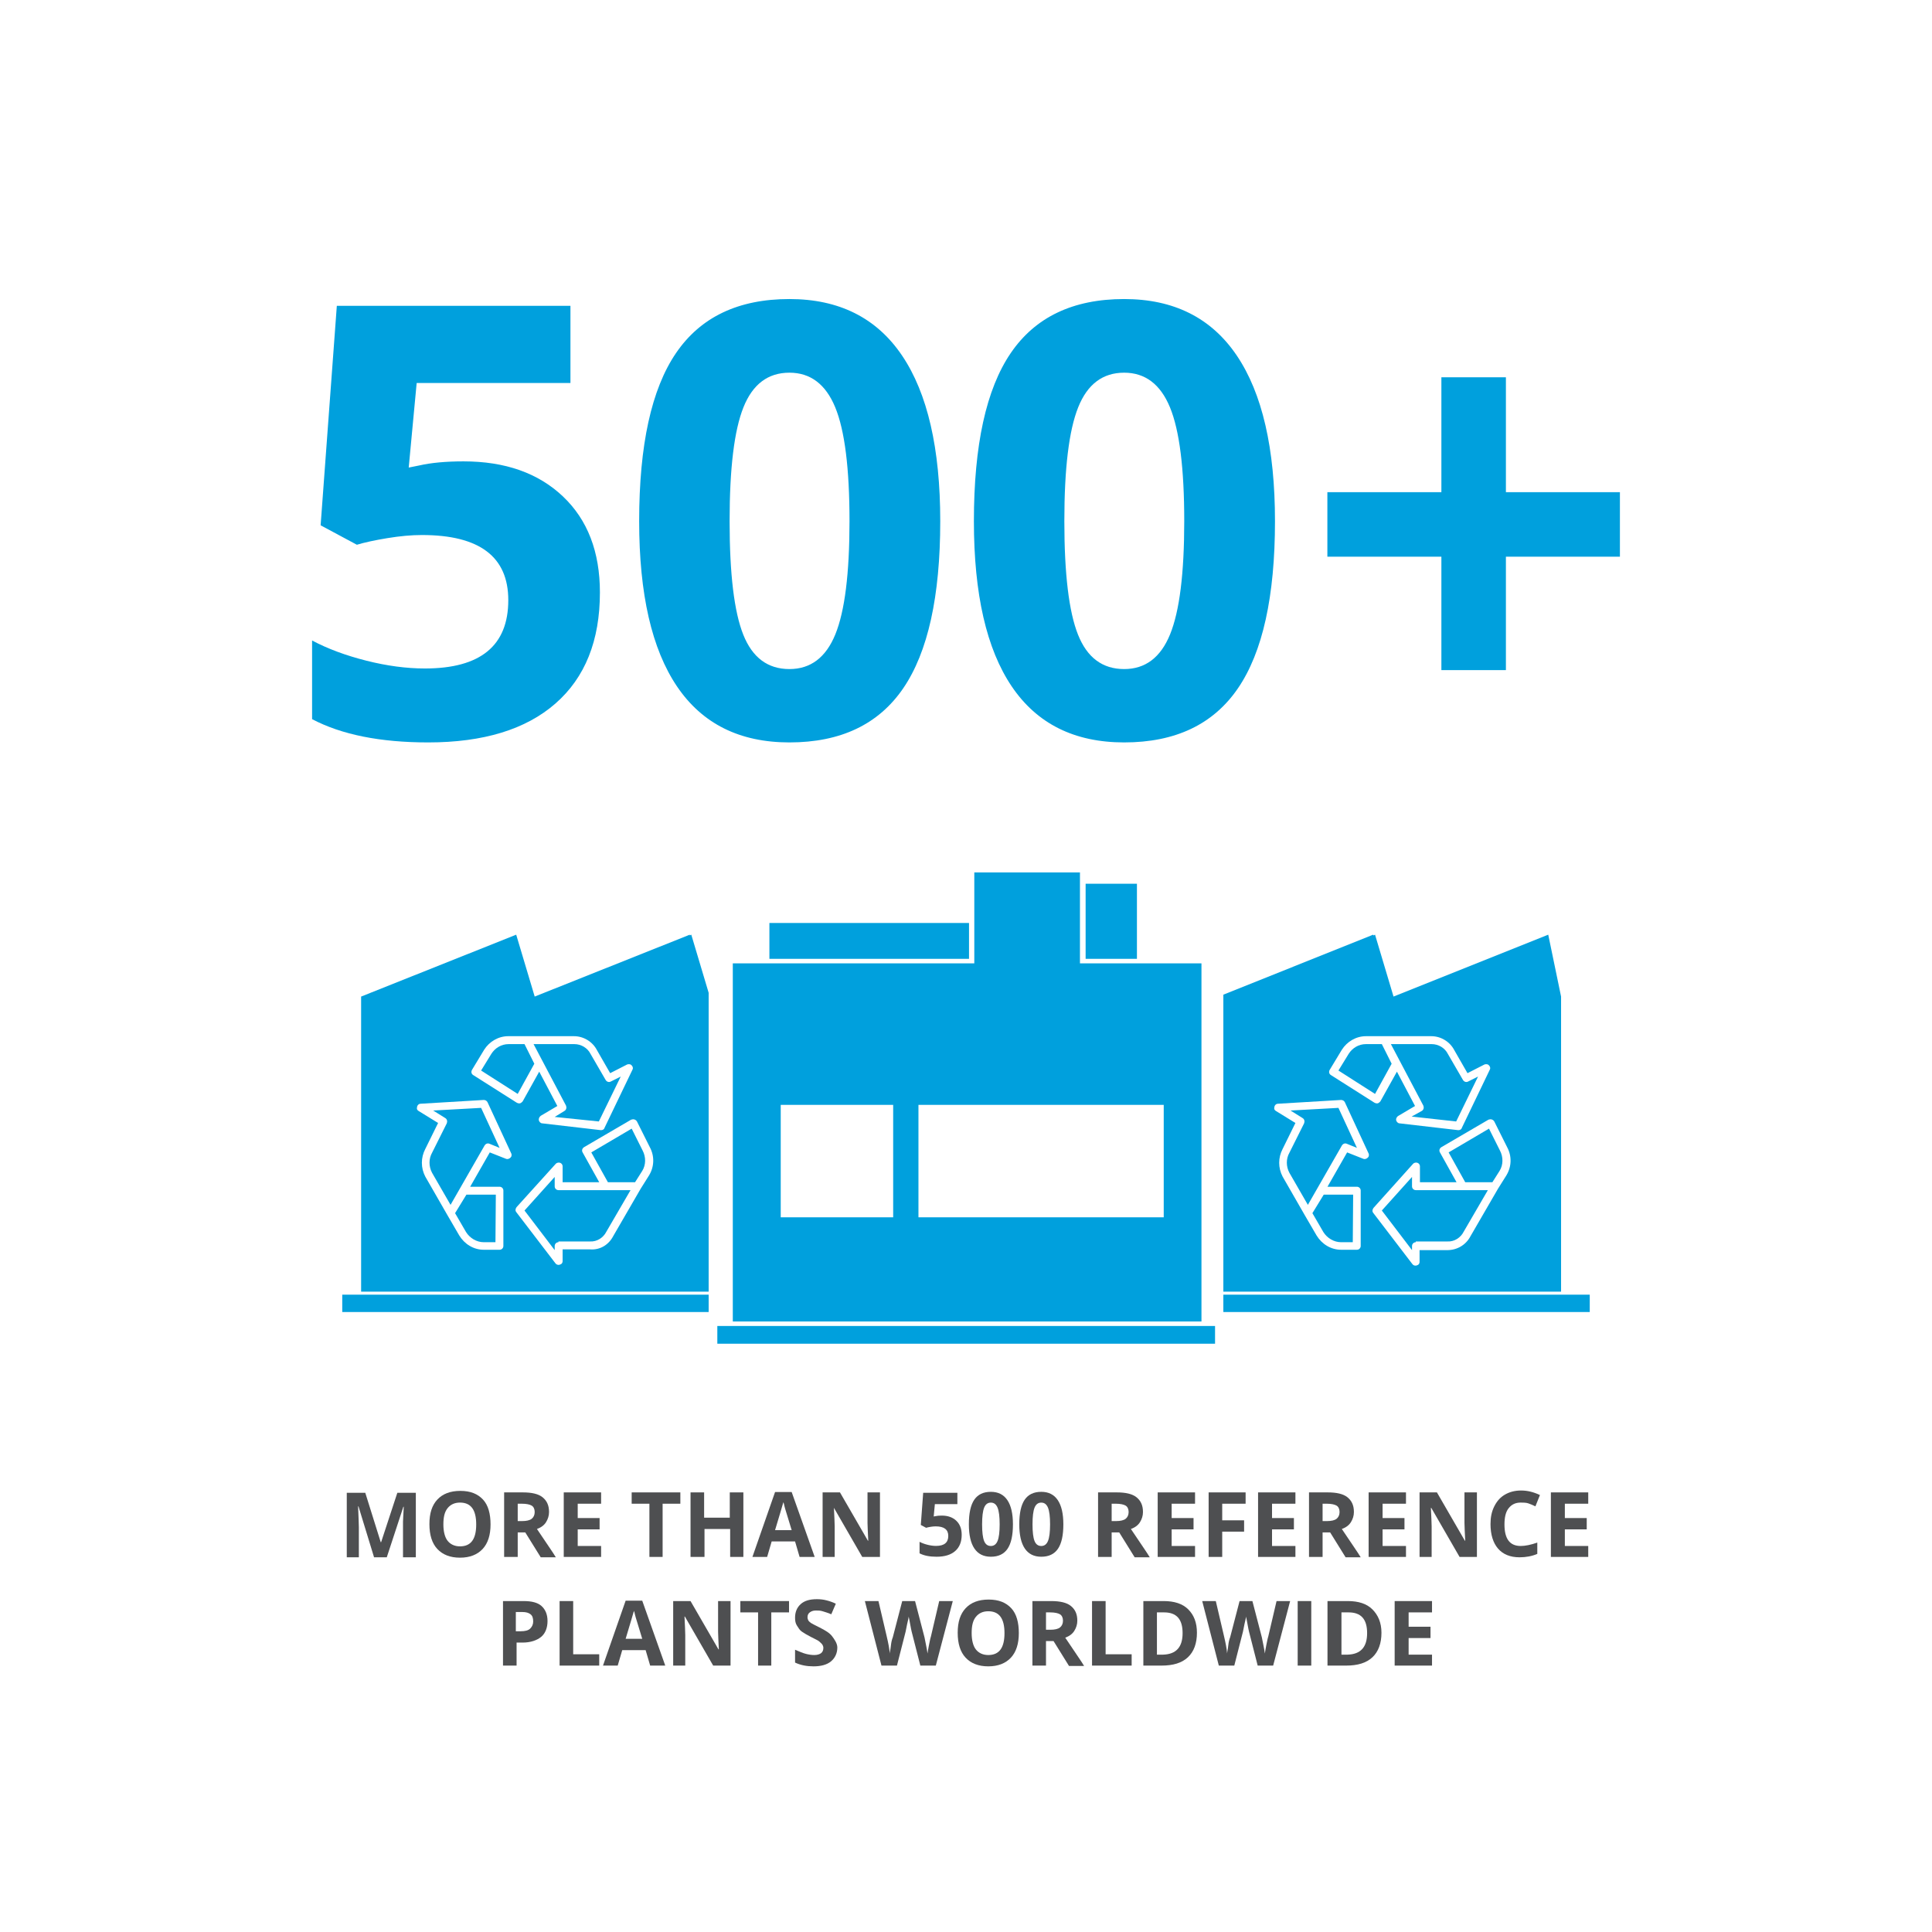
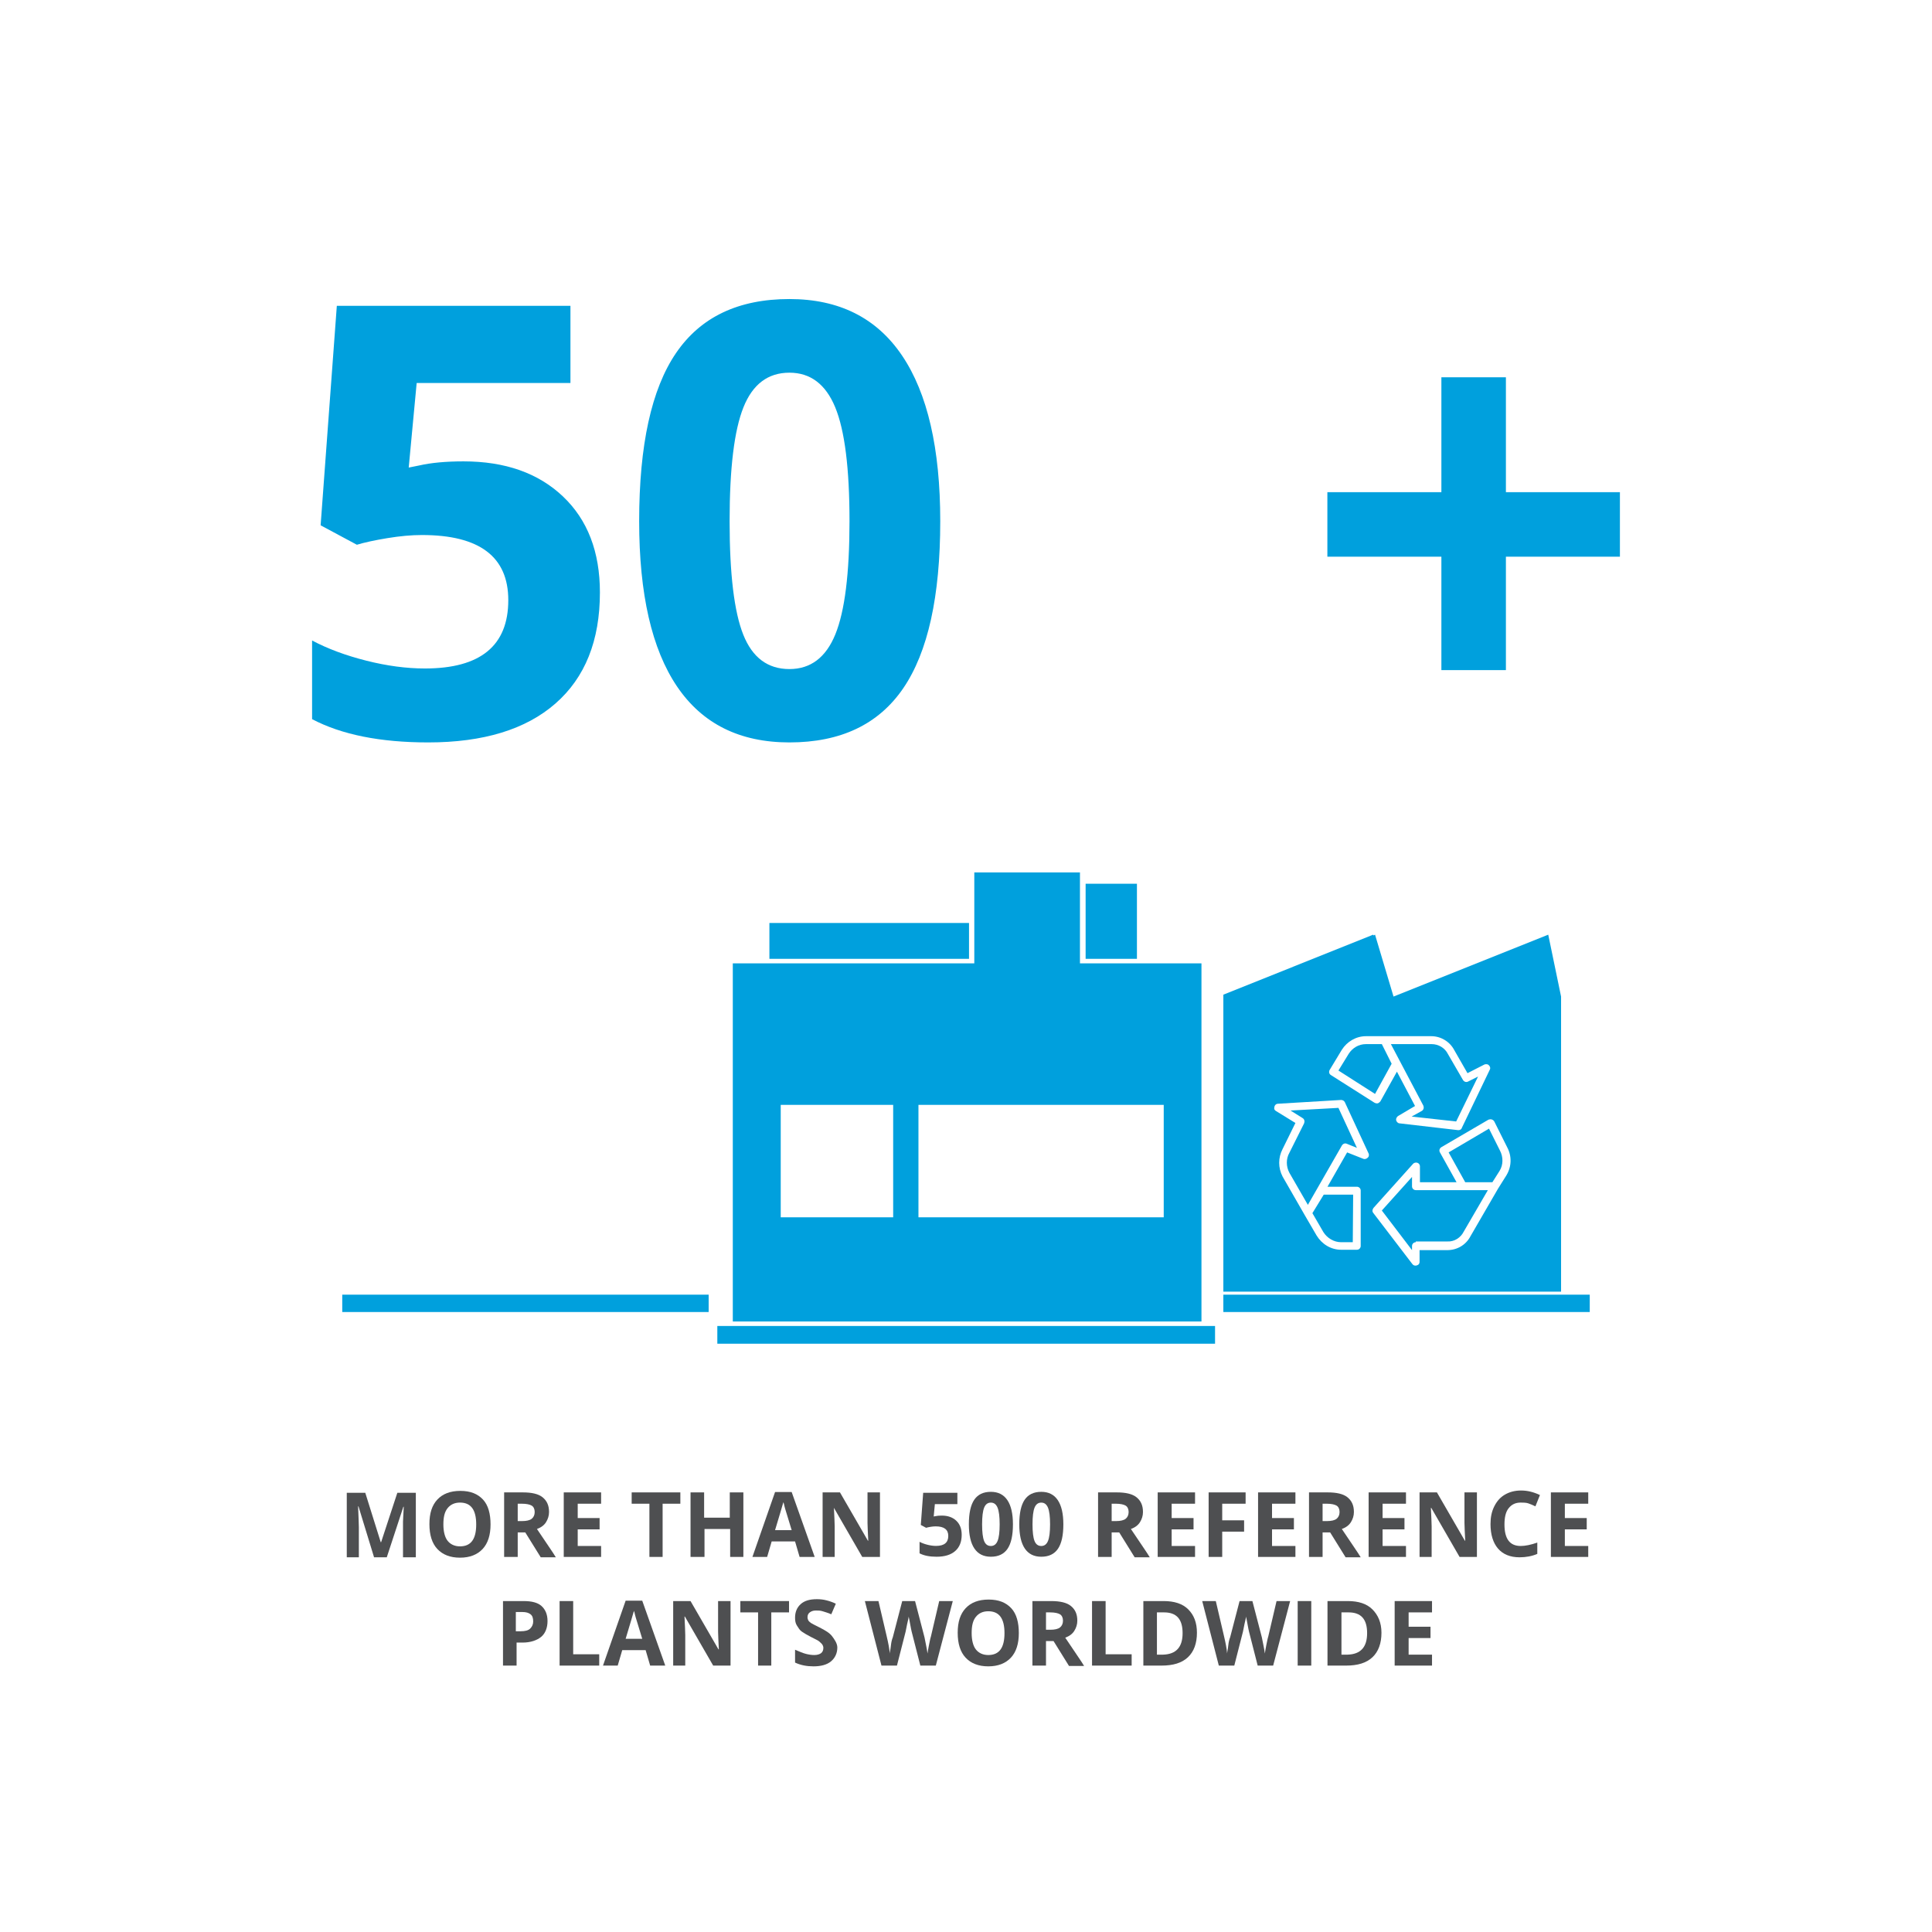
<svg xmlns="http://www.w3.org/2000/svg" version="1.0" id="Referenzanlagen" x="0px" y="0px" viewBox="0 0 512 512" xml:space="preserve">
  <g>
    <rect y="-0" fill="#FFFFFF" width="512" height="512" />
    <g>
      <g>
        <rect x="190.1" y="351.4" fill="#00A0DD" width="131.9" height="4.7" />
        <rect x="203.9" y="244.6" fill="#00A0DD" width="52.9" height="9.5" />
        <rect x="258.2" y="231.2" fill="#00A0DD" width="28" height="24.3" />
        <rect x="287.7" y="234.2" fill="#00A0DD" width="13.6" height="19.9" />
        <path fill="#00A0DD" d="M308.4,322.6h-65v-29.8h65V322.6z M236.7,322.6h-29.8     v-29.8h29.8V322.6z M194.2,350.2h124.2v-94.9H194.2V350.2z" />
-         <polygon fill="#00A0DD" points="183.2,247.7 182.8,247.9 182.8,247.7      141.7,264.1 136.8,247.7 95.7,264.1 95.7,342.3 187.8,342.3      187.8,263.1    " />
        <path fill="#FFFFFF" d="M142.8,296.9c0.1,0.4,0.5,0.8,0.9,0.8l15.5,1.8     h0.1c0.4,0,0.8-0.2,0.9-0.6l7.4-15.4c0.3-0.5,0-1.1-0.5-1.4     c-0.3-0.1-0.6-0.1-0.9,0l-4.5,2.3l-3.5-6.1     c-1.2-2.3-3.6-3.7-6.1-3.7h-17.4c-2.6,0-5,1.4-6.4,3.6     l-3.2,5.3c-0.3,0.5-0.2,1.1,0.3,1.4l11.5,7.3     c0.2,0.1,0.4,0.2,0.6,0.2c0.1,0,0.2,0,0.3,0     c0.3-0.1,0.5-0.3,0.7-0.5l4.4-7.9l4.8,9.1l-4.4,2.6     C142.9,296,142.7,296.5,142.8,296.9 M137.2,289.9L127.5,283.7     l2.7-4.4c1-1.6,2.7-2.6,4.6-2.6H139l2.6,5.2L137.2,289.9z      M149.6,294.4c0.5-0.3,0.6-0.9,0.4-1.4l-8.6-16.3h10.8     c1.8,0,3.5,1,4.3,2.6l4,6.9c0.3,0.5,0.9,0.7,1.4,0.4L164.5,285.3     l-5.8,11.9L147,296L149.6,294.4z" />
        <path fill="#FFFFFF" d="M162.5,327.6l7.3-12.6l2.2-3.5c1.4-2.3,1.5-5.1,0.2-7.5     l-3.4-6.8c-0.3-0.5-0.9-0.7-1.4-0.5c0,0,0,0-0.1,0l-12.5,7.3     c-0.5,0.3-0.7,0.9-0.4,1.4l4.4,7.9h-9.7v-4.2c0-0.6-0.5-1-1-1     c-0.3,0-0.6,0.1-0.8,0.3l-10.4,11.5     c-0.3,0.4-0.4,0.9-0.1,1.3l10.4,13.6c0.4,0.5,1,0.5,1.5,0.2     c0.3-0.2,0.4-0.5,0.4-0.8v-3.1h7.3     C159,331.3,161.3,329.9,162.5,327.6 M156.7,305.4l10.7-6.3l2.9,5.8     c0.9,1.7,0.9,3.8-0.1,5.4l-1.9,3h-7.2L156.7,305.4z      M148,329.2c-0.6,0-1,0.5-1,1v1.1l-8-10.5l8-8.9v2.5c0,0.6,0.5,1,1,1h19.1l-6.4,11     c-0.8,1.6-2.5,2.7-4.3,2.6H148V329.2z" />
        <path fill="#FFFFFF" d="M110.9,294.4l5.2,3.2l-3.4,6.9     c-1.2,2.3-1.2,5,0,7.3L118.5,321.9l3.2,5.5     c1.4,2.3,3.8,3.8,6.5,3.8h4.2c0.6,0,1-0.5,1-1V315.5c0-0.6-0.5-1-1-1     h-7.8l5.2-9.1l4.3,1.7c0.5,0.2,1.1-0.1,1.4-0.6     c0.1-0.3,0.1-0.6,0-0.8l-6.3-13.6     c-0.2-0.4-0.6-0.6-1-0.6l-16.7,1c-0.6,0-1,0.5-1,1.1     C110.4,293.9,110.6,294.2,110.9,294.4L110.9,294.4z M131.3,329.2     h-3.1c-1.9,0-3.7-1.1-4.7-2.7l-2.9-5l3-4.9h7.8L131.3,329.2     L131.3,329.2z M127.5,293.6l4.9,10.6l-2.7-1.1c-0.5-0.2-1,0-1.3,0.5     l-9,15.7l-4.9-8.5c-0.9-1.7-0.9-3.7,0-5.3l3.9-7.8     c0.2-0.5,0.1-1.1-0.4-1.4l-3.2-2L127.5,293.6z" />
        <rect x="90.7" y="343.1" fill="#00A0DD" width="97.1" height="4.6" />
        <polygon fill="#00A0DD" points="410.3,247.7 369.3,264.1 364.4,247.7 364,247.9      363.9,247.7 324.2,263.6 324.2,342.3 413.7,342.3 413.7,264.1         " />
        <path fill="#FFFFFF" d="M370,296.9c0.1,0.4,0.5,0.8,0.9,0.8l15.5,1.8H386.5     c0.4,0,0.8-0.2,0.9-0.6l7.4-15.4c0.3-0.5,0-1.1-0.5-1.4     c-0.3-0.1-0.6-0.1-0.9,0l-4.5,2.3l-3.5-6.1     c-1.2-2.3-3.6-3.7-6.1-3.7H362c-2.6,0-5,1.4-6.4,3.6     l-3.2,5.3c-0.3,0.5-0.2,1.1,0.3,1.4l11.5,7.3     c0.2,0.1,0.4,0.2,0.6,0.2c0.1,0,0.2,0,0.3,0     c0.3-0.1,0.5-0.3,0.7-0.5l4.4-7.9l4.8,9.1l-4.4,2.6     C370.1,296,369.9,296.5,370,296.9 M364.4,289.9l-9.7-6.2     l2.7-4.4c1-1.6,2.7-2.6,4.6-2.6h4.2l2.6,5.2     L364.4,289.9z M376.8,294.4c0.5-0.3,0.6-0.9,0.4-1.4     l-8.6-16.3h10.8c1.8,0,3.5,1,4.3,2.6l4,6.9     c0.3,0.5,0.9,0.7,1.4,0.4l2.6-1.3l-5.8,11.9l-11.8-1.3     L376.8,294.4z" />
        <path fill="#FFFFFF" d="M389.7,327.6L397,315l2.2-3.5     c1.4-2.3,1.5-5.1,0.2-7.5l-3.4-6.8c-0.3-0.5-0.9-0.7-1.4-0.5     c0,0,0,0-0.1,0L382,304c-0.5,0.3-0.7,0.9-0.4,1.4L386,313.3h-9.7     v-4.2c0-0.6-0.5-1-1-1c-0.3,0-0.6,0.1-0.8,0.3L364,320.1     c-0.3,0.4-0.4,0.9-0.1,1.3l10.4,13.6c0.4,0.5,1,0.5,1.5,0.2     c0.3-0.2,0.4-0.5,0.4-0.8v-3.1h7.3     C386.2,331.3,388.5,329.9,389.7,327.6 M383.9,305.4l10.7-6.3     L397.5,304.9c0.9,1.7,0.9,3.8-0.1,5.4l-1.9,3h-7.2     L383.9,305.4z M375.2,329.2c-0.6,0-1,0.5-1,1v1.1l-8-10.5l8-8.9v2.5     c0,0.6,0.5,1,1,1h19.1l-6.4,11c-0.8,1.6-2.5,2.7-4.3,2.6h-8.4v0.2     H375.2z" />
        <path fill="#FFFFFF" d="M338.1,294.4l5.2,3.2l-3.4,6.9     c-1.2,2.3-1.2,5,0,7.3l5.8,10.1l3.2,5.5     c1.4,2.3,3.8,3.8,6.5,3.8h4.2c0.6,0,1-0.5,1-1V315.5c0-0.6-0.5-1-1-1     h-7.8l5.2-9.1l4.3,1.7c0.5,0.2,1.1-0.1,1.4-0.6     c0.1-0.3,0.1-0.6,0-0.8l-6.3-13.6     c-0.2-0.4-0.6-0.6-1-0.6l-16.7,1c-0.6,0-1,0.5-1,1.1     C337.6,293.9,337.8,294.2,338.1,294.4L338.1,294.4z M358.5,329.2     h-3.1c-1.9,0-3.7-1.1-4.7-2.7l-2.9-5l3-4.9h7.8L358.5,329.2     L358.5,329.2z M354.7,293.6l4.9,10.6l-2.7-1.1c-0.5-0.2-1,0-1.3,0.5     l-9,15.7l-4.9-8.5c-0.9-1.7-0.9-3.7,0-5.3l3.9-7.8     c0.2-0.5,0.1-1.1-0.4-1.4l-3.2-2L354.7,293.6z" />
        <rect x="324.2" y="343.1" fill="#00A0DD" width="97.1" height="4.6" />
      </g>
    </g>
  </g>
  <g>
    <path fill="#4E4F51" d="M99.1,412.6L95,399.2h-0.1c0.1,2.7,0.2,4.6,0.2,5.5   v8h-3.2v-17.1h4.9l4.1,13.1H101l4.3-13.1h4.9v17.1h-3.4v-8.1   c0-0.4,0-0.8,0-1.3s0.1-1.8,0.2-4h-0.1L102.5,412.7h-3.4V412.6z" />
    <path fill="#4E4F51" d="M130,404c0,2.8-0.7,5-2.1,6.5s-3.4,2.3-6,2.3   s-4.6-0.8-6-2.3s-2.1-3.7-2.1-6.6s0.7-5,2.1-6.5   s3.4-2.3,6.1-2.3s4.6,0.8,6,2.3   C129.4,398.9,130,401.2,130,404z M117.5,404   c0,1.9,0.4,3.4,1.1,4.3s1.8,1.5,3.3,1.5   c2.9,0,4.3-1.9,4.3-5.8s-1.4-5.8-4.3-5.8   c-1.4,0-2.5,0.5-3.3,1.5S117.5,402.1,117.5,404z" />
    <path fill="#4E4F51" d="M137.2,406v6.6h-3.6v-17.1h5   c2.3,0,4.1,0.4,5.2,1.3s1.7,2.1,1.7,3.9   c0,1-0.3,1.9-0.8,2.7s-1.3,1.4-2.4,1.8   c2.6,3.9,4.3,6.3,5,7.5h-4l-4.1-6.6h-2V406z M137.2,403.1   h1.2c1.1,0,2-0.2,2.5-0.6s0.8-1,0.8-1.8s-0.3-1.4-0.8-1.7   s-1.4-0.5-2.6-0.5h-1.1v4.6H137.2z" />
    <path fill="#4E4F51" d="M159.3,412.6h-9.9v-17.1h9.9v3h-6.2v3.8h5.8v3h-5.8   v4.4h6.2V412.6z" />
    <path fill="#4E4F51" d="M175.7,412.6h-3.6v-14.1h-4.7v-3h12.9v3h-4.7v14.1   H175.7z" />
    <path fill="#4E4F51" d="M197.1,412.6H193.5v-7.4h-6.8v7.4H183v-17.1h3.6v6.7   h6.8v-6.7h3.6v17.1H197.1z" />
    <path fill="#4E4F51" d="M211.9,412.6l-1.2-4.1H204.5l-1.2,4.1h-3.9l6-17.2   h4.4l6.1,17.2H211.9z M209.8,405.5   c-1.1-3.7-1.8-5.8-1.9-6.3s-0.2-0.9-0.3-1.1   c-0.3,1-1,3.5-2.2,7.4H209.8z" />
    <path fill="#4E4F51" d="M233.1,412.6H228.5l-7.5-13l0,0c0.1,2.3,0.2,3.9,0.2,4.9   v8.1H218v-17.1h4.6L230,408.3h0.1c-0.1-2.2-0.2-3.8-0.2-4.7   v-8.1h3.3v17.1H233.1z" />
    <path fill="#4E4F51" d="M294.6,406v6.6H291v-17.1h5   c2.3,0,4.1,0.4,5.2,1.3s1.7,2.1,1.7,3.9   c0,1-0.3,1.9-0.8,2.7s-1.3,1.4-2.4,1.8   c2.6,3.9,4.3,6.3,5,7.5h-4l-4.1-6.6h-2V406z M294.6,403.1   h1.2c1.1,0,2-0.2,2.5-0.6s0.8-1,0.8-1.8s-0.3-1.4-0.8-1.7   s-1.4-0.5-2.6-0.5h-1.1V403.1z" />
    <path fill="#4E4F51" d="M316.7,412.6h-9.9v-17.1h9.9v3H310.5v3.8h5.8v3H310.5v4.4   h6.2V412.6z" />
    <path fill="#4E4F51" d="M323.9,412.6h-3.6v-17.1h9.8v3h-6.2v4.4h5.8v3h-5.8   v6.7H323.9z" />
    <path fill="#4E4F51" d="M343.3,412.6h-9.9v-17.1h9.9v3h-6.2v3.8h5.8v3h-5.8   v4.4h6.2V412.6z" />
    <path fill="#4E4F51" d="M350.5,406v6.6h-3.6v-17.1h5   c2.3,0,4.1,0.4,5.2,1.3s1.7,2.1,1.7,3.9   c0,1-0.3,1.9-0.8,2.7s-1.3,1.4-2.4,1.8   c2.6,3.9,4.3,6.3,5,7.5h-4l-4.1-6.6H350.5V406z M350.5,403.1h1.2   c1.1,0,2-0.2,2.5-0.6s0.8-1,0.8-1.8s-0.3-1.4-0.8-1.7   s-1.4-0.5-2.6-0.5H350.5V403.1z" />
    <path fill="#4E4F51" d="M372.6,412.6h-9.9v-17.1h9.9v3h-6.2v3.8h5.8v3h-5.8   v4.4h6.2V412.6z" />
    <path fill="#4E4F51" d="M391.4,412.6h-4.6l-7.5-13h-0.1   c0.1,2.3,0.2,3.9,0.2,4.9v8.1h-3.2v-17.1h4.6l7.4,12.8   h0.1c-0.1-2.2-0.2-3.8-0.2-4.7v-8.1h3.3v17.1H391.4z" />
    <path fill="#4E4F51" d="M403,398.2c-1.4,0-2.4,0.5-3.2,1.5s-1.1,2.5-1.1,4.3   c0,3.8,1.4,5.7,4.3,5.7c1.2,0,2.7-0.3,4.4-0.9v3   c-1.4,0.6-3,0.9-4.7,0.9c-2.5,0-4.4-0.8-5.7-2.3s-2-3.7-2-6.5   c0-1.8,0.3-3.3,1-4.7s1.6-2.4,2.8-3.1s2.6-1.1,4.3-1.1   c1.7,0,3.3,0.4,5,1.2l-1.2,3c-0.6-0.3-1.3-0.6-1.9-0.8   S403.6,398.2,403,398.2z" />
    <path fill="#4E4F51" d="M420.9,412.6H411v-17.1h9.9v3h-6.2v3.8h5.8v3h-5.8   v4.4h6.2V412.6z" />
    <path fill="#4E4F51" d="M145.1,429.6c0,1.8-0.6,3.3-1.7,4.2   s-2.8,1.5-4.9,1.5h-1.6v6.1h-3.6v-17.1h5.5   c2.1,0,3.7,0.4,4.7,1.3S145.1,427.8,145.1,429.6z M136.8,432.3   H138c1.1,0,2-0.2,2.5-0.7s0.8-1.1,0.8-1.9   c0-0.9-0.2-1.5-0.7-1.9s-1.2-0.6-2.2-0.6h-1.7v5.1H136.8z" />
    <path fill="#4E4F51" d="M148.3,441.4v-17.1h3.6v14.1h6.9v3H148.3z" />
-     <path fill="#4E4F51" d="M172.3,441.4l-1.2-4.1h-6.2l-1.2,4.1h-3.9l6-17.2   h4.4l6.1,17.2H172.3z M170.2,434.3   c-1.1-3.7-1.8-5.8-1.9-6.3S168.1,427.1,168,426.9   c-0.3,1-1,3.5-2.2,7.4H170.2z" />
+     <path fill="#4E4F51" d="M172.3,441.4l-1.2-4.1h-6.2l-1.2,4.1h-3.9l6-17.2   h4.4l6.1,17.2H172.3z M170.2,434.3   c-1.1-3.7-1.8-5.8-1.9-6.3S168.1,427.1,168,426.9   c-0.3,1-1,3.5-2.2,7.4H170.2" />
    <path fill="#4E4F51" d="M193.6,441.4H189l-7.5-13h-0.1   c0.1,2.3,0.2,3.9,0.2,4.9v8.1h-3.2v-17.1H183l7.4,12.8H190.5   c-0.1-2.2-0.2-3.8-0.2-4.7v-8.1h3.3V441.4z" />
    <path fill="#4E4F51" d="M204.5,441.4h-3.6v-14.1h-4.7v-3h12.9v3h-4.7v14.1H204.5z" />
    <path fill="#4E4F51" d="M221.9,436.6c0,1.5-0.6,2.8-1.7,3.7   s-2.7,1.3-4.6,1.3c-1.8,0-3.4-0.3-4.9-1v-3.4   c1.2,0.5,2.1,0.9,2.9,1.1s1.5,0.3,2.2,0.3   c0.8,0,1.4-0.2,1.8-0.5s0.6-0.8,0.6-1.4   c0-0.3-0.1-0.6-0.3-0.9s-0.5-0.5-0.8-0.8s-1.1-0.6-2.2-1.2   c-1-0.5-1.8-1-2.4-1.4s-0.9-1-1.3-1.6s-0.5-1.3-0.5-2.1   c0-1.5,0.5-2.7,1.5-3.6s2.4-1.3,4.3-1.3c0.9,0,1.7,0.1,2.5,0.3   s1.7,0.5,2.5,0.9l-1.2,2.8c-0.9-0.4-1.7-0.6-2.3-0.8   s-1.2-0.2-1.8-0.2c-0.7,0-1.2,0.2-1.6,0.5   s-0.6,0.7-0.6,1.3c0,0.3,0.1,0.6,0.2,0.8   s0.4,0.5,0.7,0.7s1.1,0.6,2.3,1.2   c1.6,0.8,2.7,1.5,3.3,2.3S221.9,435.5,221.9,436.6z" />
    <path fill="#4E4F51" d="M248,441.4h-4.1l-2.3-9c-0.1-0.3-0.2-1-0.4-2   s-0.3-1.7-0.4-2c0,0.4-0.2,1.1-0.4,2s-0.3,1.6-0.4,2l-2.3,9   h-4.1l-4.4-17.1h3.6l2.2,9.4c0.4,1.7,0.7,3.2,0.8,4.5   c0-0.4,0.2-1.1,0.3-2.1s0.3-1.7,0.5-2.2l2.5-9.6h3.4l2.5,9.6   c0.1,0.4,0.2,1.1,0.4,2s0.3,1.6,0.4,2.3   c0.1-0.6,0.2-1.4,0.4-2.3s0.3-1.6,0.5-2.2l2.2-9.4H252.5   L248,441.4z" />
    <path fill="#4E4F51" d="M270,432.8c0,2.8-0.7,5-2.1,6.5s-3.4,2.3-6,2.3   s-4.6-0.8-6-2.3s-2.1-3.7-2.1-6.6s0.7-5,2.1-6.5   c1.4-1.5,3.4-2.3,6.1-2.3s4.6,0.8,6,2.3S270,430,270,432.8z    M257.5,432.8c0,1.9,0.4,3.4,1.1,4.3s1.8,1.5,3.3,1.5   c2.9,0,4.3-1.9,4.3-5.8s-1.4-5.8-4.3-5.8   c-1.4,0-2.5,0.5-3.3,1.5S257.5,430.9,257.5,432.8z" />
    <path fill="#4E4F51" d="M277.2,434.8v6.6h-3.6v-17.1h5   c2.3,0,4.1,0.4,5.2,1.3s1.7,2.1,1.7,3.9   c0,1-0.3,1.9-0.8,2.7s-1.3,1.4-2.4,1.8   c2.6,3.9,4.3,6.3,5,7.5h-4l-4.1-6.6h-2V434.8z M277.2,431.9   h1.2c1.1,0,2-0.2,2.5-0.6s0.8-1,0.8-1.8s-0.3-1.4-0.8-1.7   s-1.4-0.5-2.6-0.5h-1.1V431.9z" />
    <path fill="#4E4F51" d="M289.4,441.4v-17.1H293v14.1h6.9v3H289.4z" />
    <path fill="#4E4F51" d="M317.2,432.7c0,2.8-0.8,5-2.4,6.5s-3.9,2.2-7,2.2H303   v-17.1h5.4c2.8,0,5,0.7,6.5,2.2S317.2,430,317.2,432.7z    M313.4,432.8c0-3.7-1.6-5.5-4.9-5.5h-1.9v11.2h1.6   C311.7,438.4,313.4,436.5,313.4,432.8z" />
    <path fill="#4E4F51" d="M337.4,441.4h-4.1l-2.3-9c-0.1-0.3-0.2-1-0.4-2   s-0.3-1.7-0.4-2c0,0.4-0.2,1.1-0.4,2s-0.3,1.6-0.4,2l-2.3,9   H323l-4.4-17.1h3.6l2.2,9.4c0.4,1.7,0.7,3.2,0.8,4.5   c0-0.4,0.2-1.1,0.3-2.1s0.3-1.7,0.5-2.2l2.5-9.6h3.4l2.5,9.6   c0.1,0.4,0.2,1.1,0.4,2s0.3,1.6,0.4,2.3   c0.1-0.6,0.2-1.4,0.4-2.3s0.3-1.6,0.5-2.2l2.2-9.4h3.6   L337.4,441.4z" />
    <path fill="#4E4F51" d="M343.9,441.4v-17.1H347.5v17.1H343.9z" />
    <path fill="#4E4F51" d="M366.1,432.7c0,2.8-0.8,5-2.4,6.5s-3.9,2.2-7,2.2   h-4.9v-17.1h5.4c2.8,0,5,0.7,6.5,2.2S366.1,430,366.1,432.7z    M362.3,432.8c0-3.7-1.6-5.5-4.9-5.5H355.5v11.2h1.6   C360.6,438.4,362.3,436.5,362.3,432.8z" />
    <path fill="#4E4F51" d="M379.5,441.4h-9.9v-17.1H379.5v3h-6.2v3.8h5.8v3h-5.8v4.4   H379.5V441.4z" />
  </g>
  <g>
    <g>
      <path fill="#00A0DD" d="M381.982,147.529h-30.214v-17.098h30.214V99.983h17.098v30.448    h30.214v17.098h-30.214v30.058h-17.098V147.529z" />
    </g>
    <g>
      <path fill="#00A0DD" d="M122.836,122.268c11.034,0,19.817,3.097,26.349,9.291    c6.531,6.195,9.798,14.678,9.798,25.452c0,12.752-3.931,22.563-11.789,29.433    c-7.86,6.87-19.102,10.306-33.727,10.306c-12.7,0-22.953-2.056-30.761-6.168    v-20.845c4.111,2.186,8.9,3.969,14.365,5.348    c5.465,1.38,10.644,2.069,15.536,2.069c14.729,0,22.094-6.037,22.094-18.113    c0-11.502-7.625-17.254-22.875-17.254c-2.759,0-5.804,0.273-9.134,0.82    c-3.331,0.547-6.039,1.132-8.12,1.757l-9.603-5.153l4.294-58.164h61.911v20.455    H110.422l-2.108,22.407l2.733-0.547C114.221,122.633,118.151,122.268,122.836,122.268z" />
      <path fill="#00A0DD" d="M249.175,138.117c0,19.935-3.267,34.691-9.798,44.267    c-6.532,9.577-16.59,14.365-30.175,14.365c-13.168,0-23.097-4.944-29.785-14.834    c-6.688-9.889-10.032-24.488-10.032-43.799c0-20.143,3.252-34.989,9.759-44.54    c6.506-9.551,16.524-14.326,30.058-14.326c13.167,0,23.122,4.997,29.863,14.99    C245.804,104.234,249.175,118.86,249.175,138.117z M193.353,138.117    c0,14.002,1.21,24.034,3.63,30.097c2.42,6.064,6.492,9.095,12.218,9.095    c5.621,0,9.681-3.071,12.179-9.213c2.498-6.141,3.747-16.134,3.747-29.98    c0-14.001-1.262-24.058-3.786-30.175c-2.525-6.115-6.571-9.174-12.14-9.174    c-5.674,0-9.733,3.058-12.179,9.174    C194.575,114.059,193.353,124.116,193.353,138.117z" />
-       <path fill="#00A0DD" d="M337.883,138.117c0,19.935-3.267,34.691-9.798,44.267    c-6.532,9.577-16.59,14.365-30.175,14.365c-13.168,0-23.098-4.944-29.785-14.834    c-6.688-9.889-10.032-24.488-10.032-43.799c0-20.143,3.252-34.989,9.759-44.54    c6.506-9.551,16.524-14.326,30.058-14.326c13.167,0,23.121,4.997,29.863,14.99    C334.513,104.234,337.883,118.86,337.883,138.117z M282.062,138.117    c0,14.002,1.21,24.034,3.63,30.097c2.42,6.064,6.492,9.095,12.218,9.095    c5.621,0,9.681-3.071,12.179-9.213c2.498-6.141,3.747-16.134,3.747-29.98    c0-14.001-1.262-24.058-3.786-30.175c-2.526-6.115-6.571-9.174-12.14-9.174    c-5.674,0-9.733,3.058-12.179,9.174C283.283,114.059,282.062,124.116,282.062,138.117z    " />
    </g>
  </g>
  <g>
    <path fill="#4E4F51" d="M249.57,401.647c1.615,0,2.901,0.453,3.857,1.36   c0.956,0.907,1.434,2.149,1.434,3.726c0,1.867-0.575,3.303-1.726,4.309   c-1.151,1.006-2.796,1.509-4.937,1.509c-1.859,0-3.36-0.301-4.503-0.903v-3.052   c0.602,0.32,1.303,0.581,2.103,0.783c0.8,0.202,1.558,0.302,2.274,0.302   c2.156,0,3.234-0.884,3.234-2.652c0-1.684-1.116-2.526-3.349-2.526   c-0.404,0-0.85,0.04-1.337,0.12c-0.488,0.079-0.884,0.165-1.189,0.257   l-1.406-0.754l0.629-8.515h9.063v2.994h-5.966l-0.309,3.28l0.4-0.08   C248.309,401.7,248.884,401.647,249.57,401.647z" />
    <path fill="#4E4F51" d="M268.439,403.967c0,2.918-0.478,5.078-1.434,6.48   c-0.956,1.402-2.429,2.103-4.417,2.103c-1.928,0-3.381-0.724-4.36-2.172   c-0.979-1.448-1.469-3.585-1.469-6.412c0-2.949,0.476-5.122,1.429-6.52   s2.419-2.098,4.4-2.098c1.928,0,3.385,0.731,4.372,2.194   C267.946,399.007,268.439,401.148,268.439,403.967z M260.267,403.967   c0,2.05,0.177,3.519,0.531,4.406c0.354,0.888,0.951,1.331,1.789,1.331   c0.823,0,1.417-0.45,1.783-1.349s0.549-2.362,0.549-4.389   c0-2.05-0.185-3.522-0.554-4.417s-0.962-1.343-1.777-1.343   c-0.831,0-1.425,0.448-1.783,1.343C260.446,400.445,260.267,401.918,260.267,403.967z" />
    <path fill="#4E4F51" d="M281.8,403.967c0,2.918-0.478,5.078-1.435,6.48   c-0.956,1.402-2.428,2.103-4.417,2.103c-1.928,0-3.381-0.724-4.361-2.172   c-0.979-1.448-1.468-3.585-1.468-6.412c0-2.949,0.475-5.122,1.428-6.52   s2.42-2.098,4.401-2.098c1.928,0,3.385,0.731,4.371,2.194   C281.306,399.007,281.8,401.148,281.8,403.967z M273.628,403.967   c0,2.05,0.178,3.519,0.532,4.406c0.354,0.888,0.951,1.331,1.789,1.331   c0.823,0,1.417-0.45,1.783-1.349s0.549-2.362,0.549-4.389   c0-2.05-0.185-3.522-0.555-4.417s-0.962-1.343-1.777-1.343   c-0.831,0-1.425,0.448-1.783,1.343C273.807,400.445,273.628,401.918,273.628,403.967z" />
  </g>
</svg>